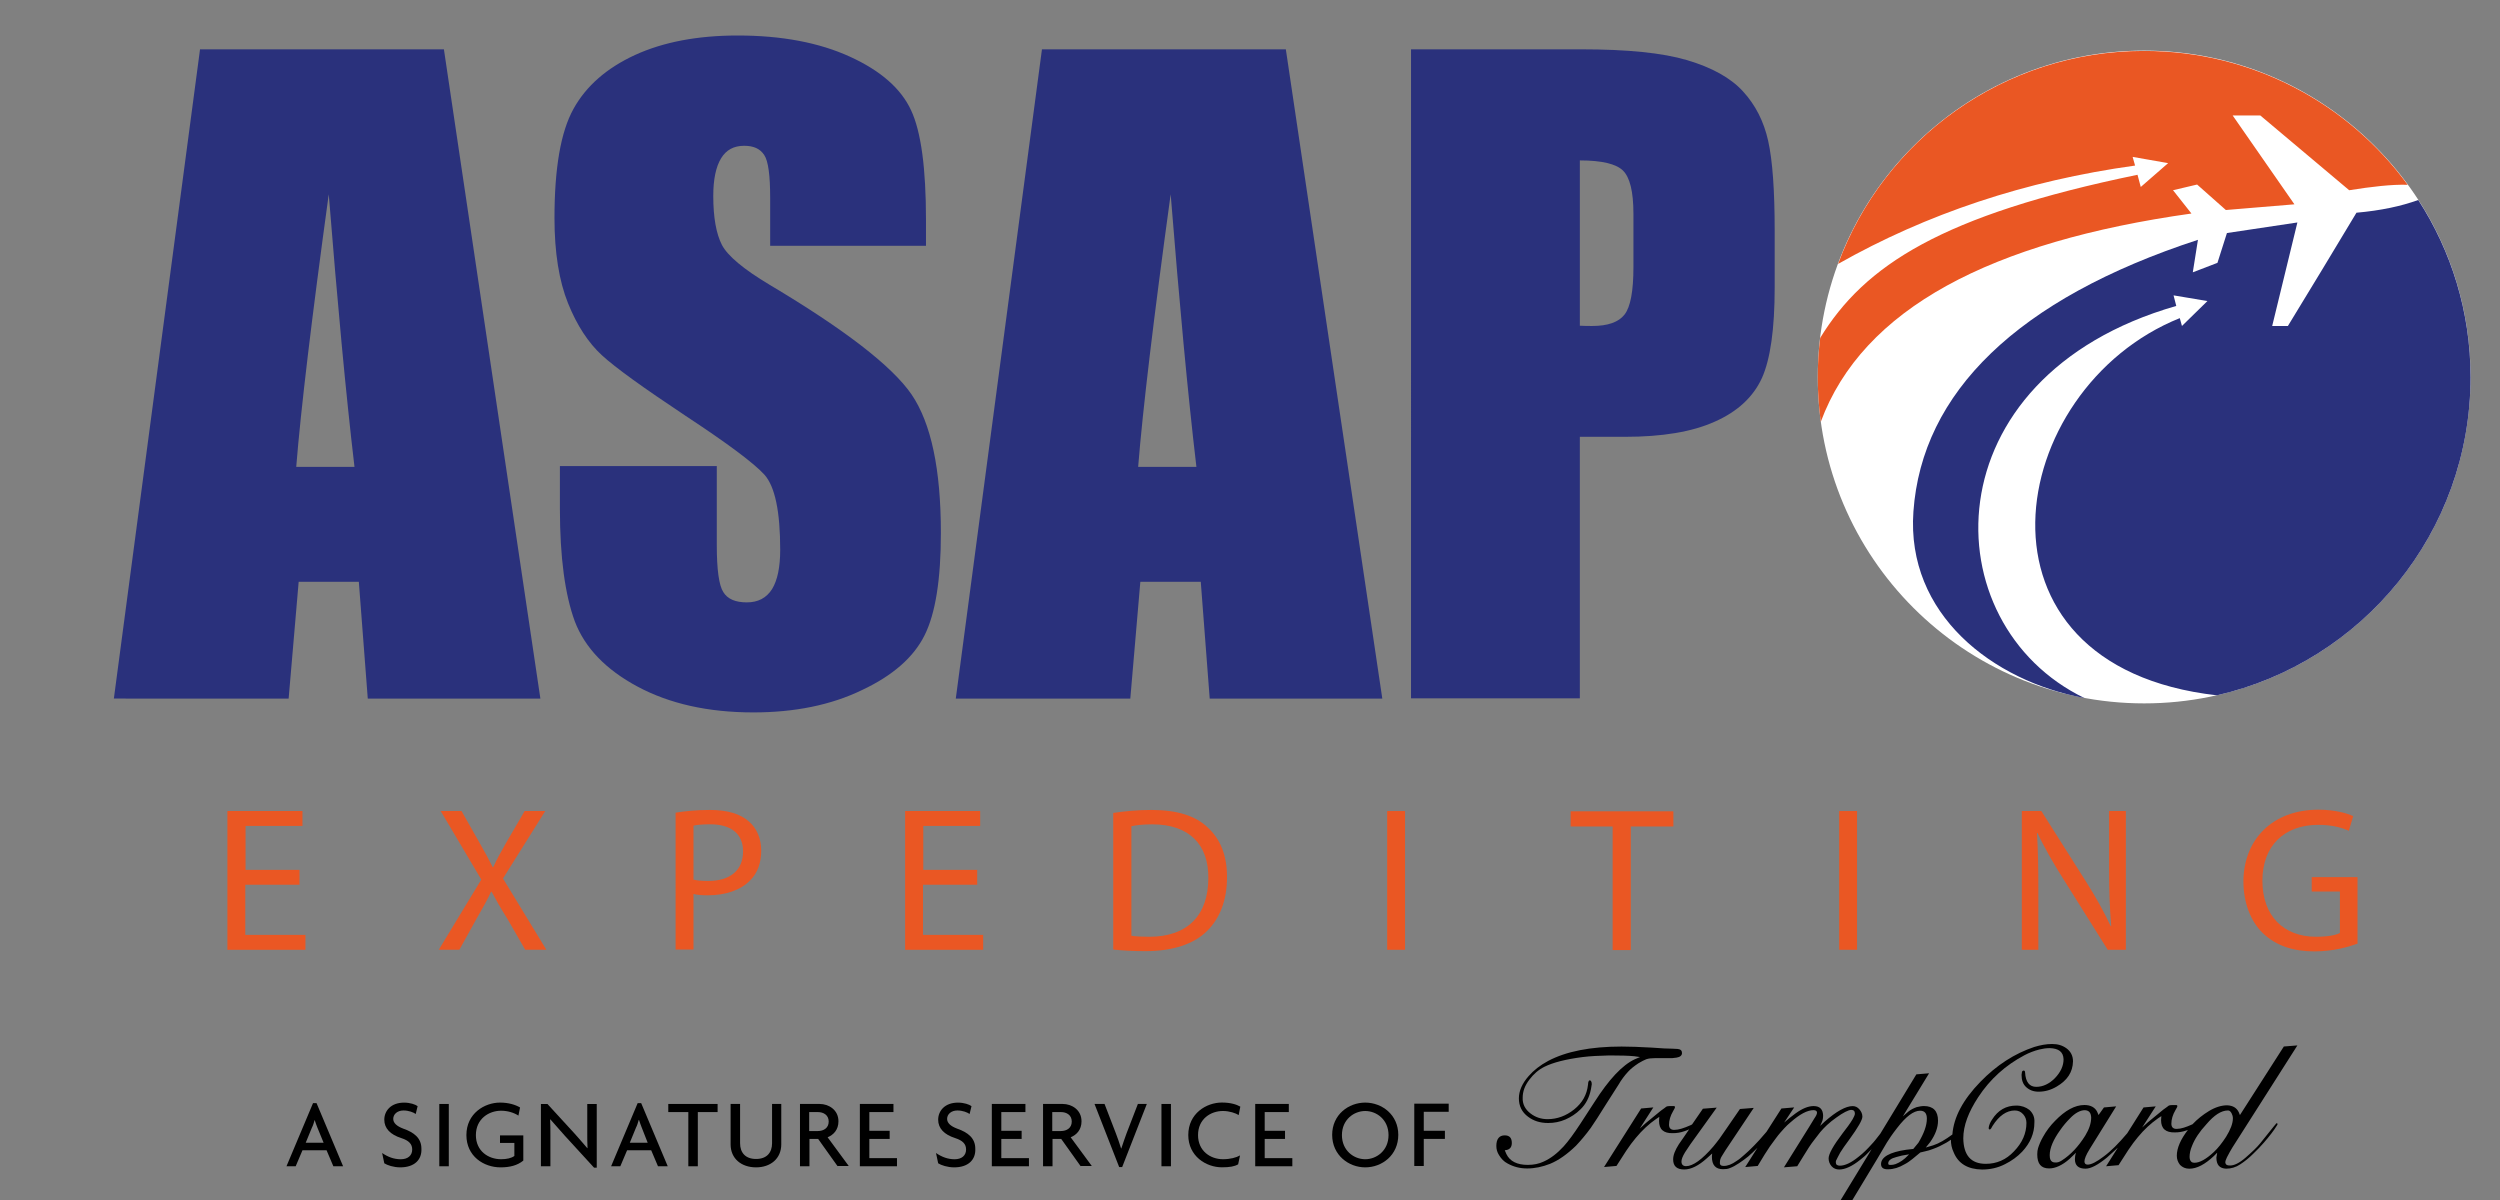
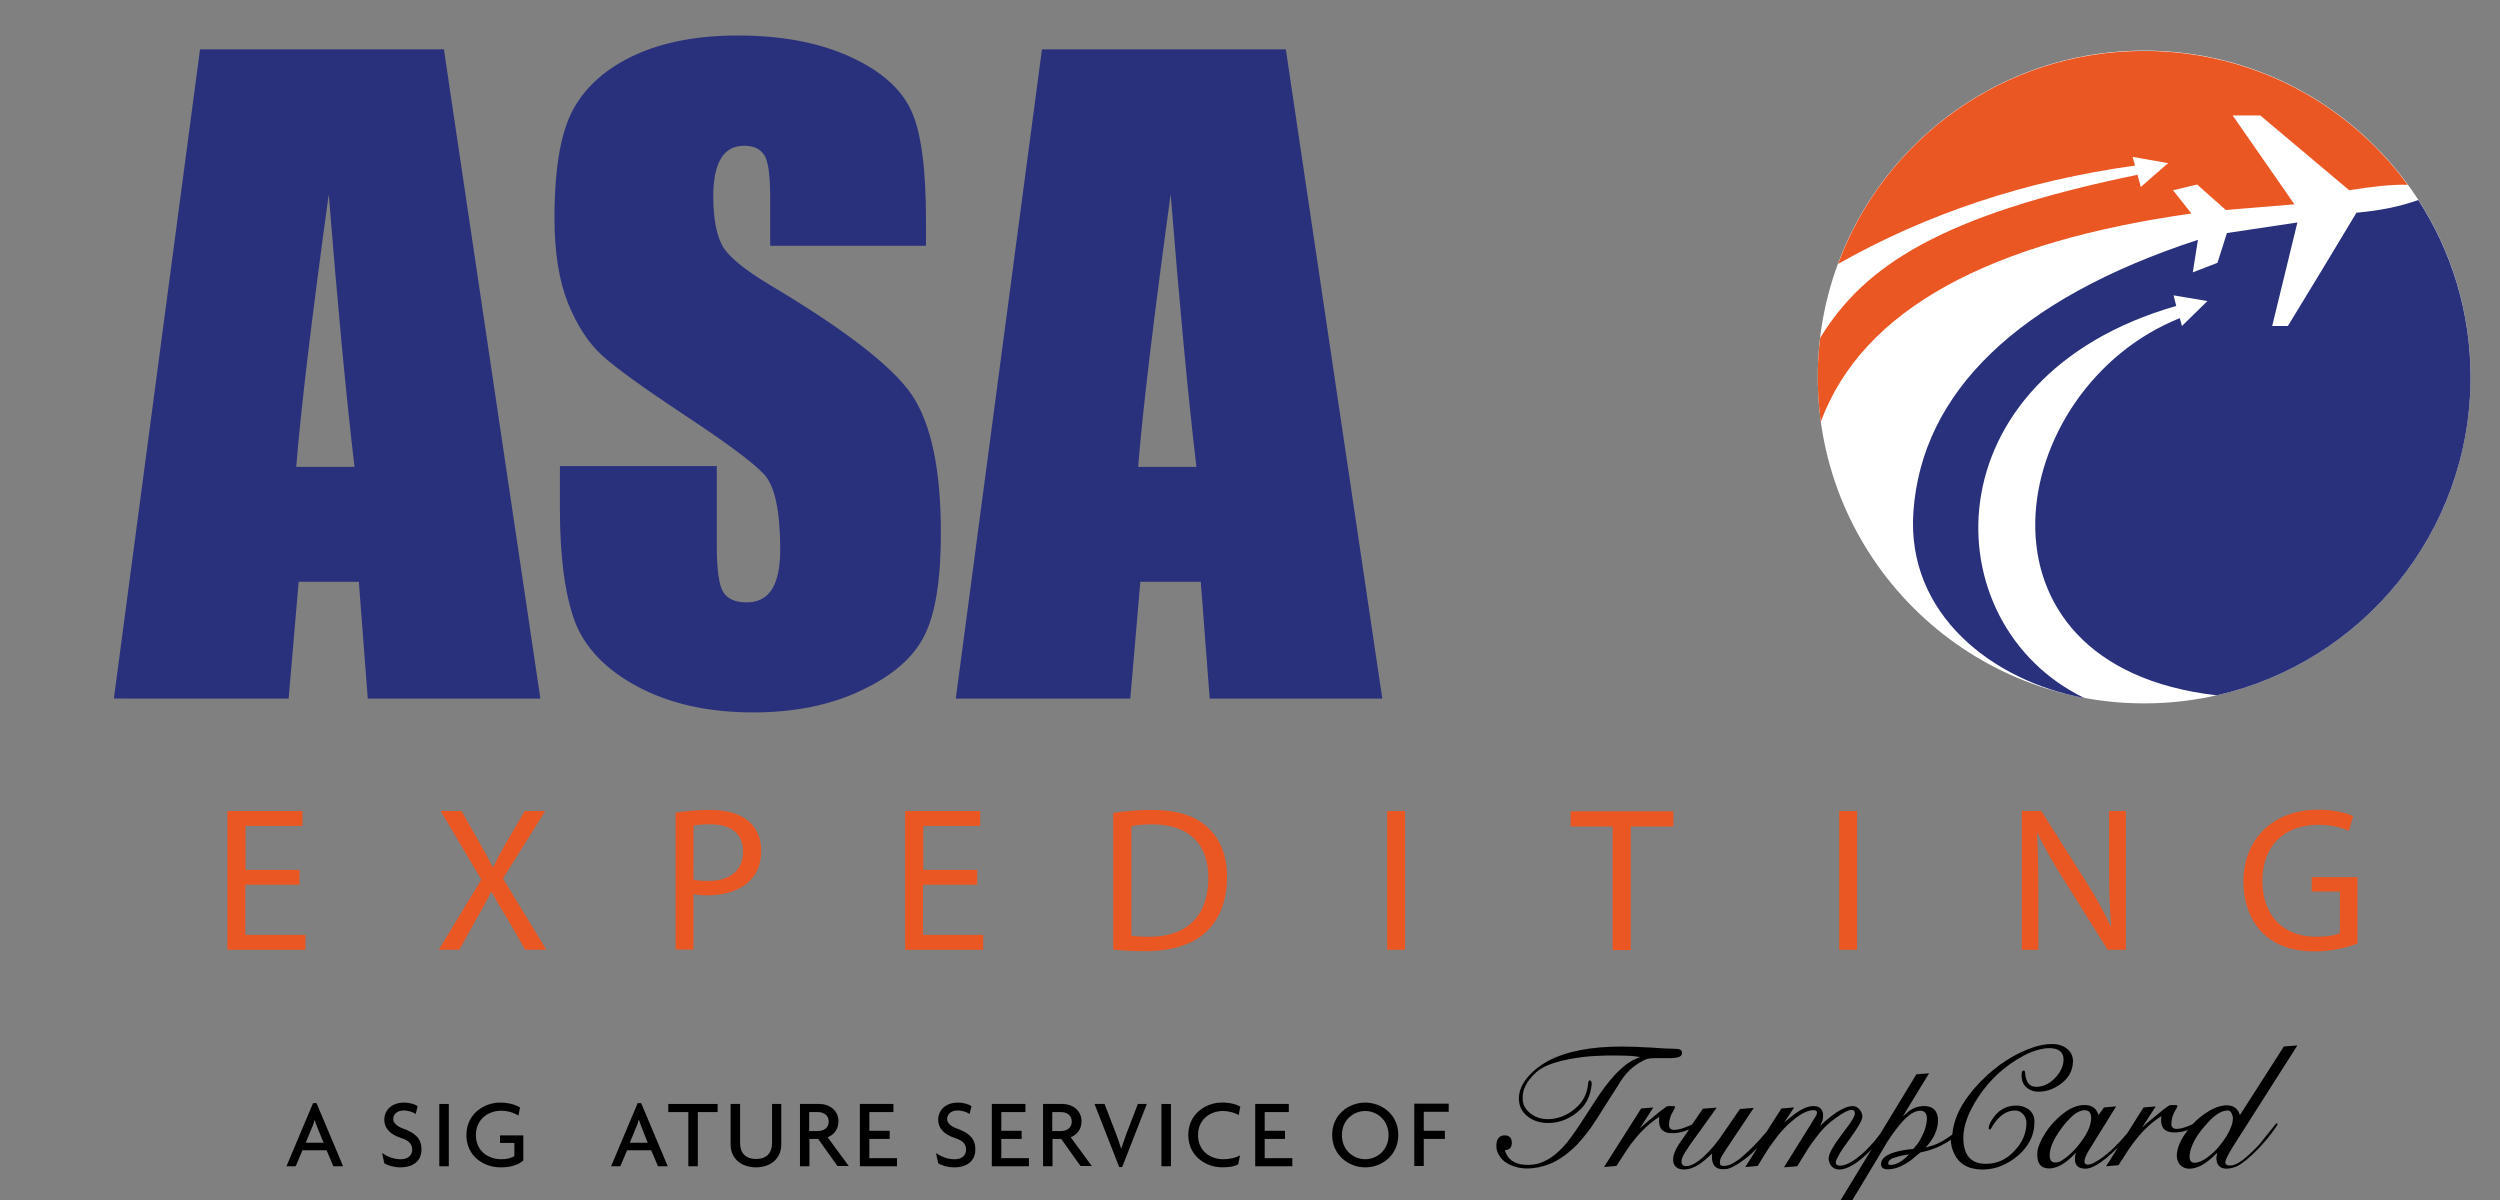
<svg xmlns="http://www.w3.org/2000/svg" version="1.1" id="Layer_1" x="0px" y="0px" width="625px" height="300px" viewBox="-18.017 -11.248 625 300" enable-background="new -18.017 -11.248 625 300" xml:space="preserve">
  <rect x="-18.017" y="-11.248" width="625" height="300" fill="#808080" stroke="none" />
  <g id="Layer_3">
    <circle fill="#FFFFFF" cx="518.021" cy="83.002" r="81.597" />
  </g>
  <g id="Layer_1_2_">
    <g id="Layer_1_1_">
      <g>
        <g>
          <g>
            <path fill="#EA5723" d="M583.902,34.954C569.066,14.63,545.085,1.487,517.987,1.487c-35.103,0-65.034,22.152-76.483,53.247       c22.152-12.533,46.813-20.798,74.248-24.591l-0.609-2.168l8.874,1.558l-6.842,5.962l-0.813-3.049       c-48.979,10.094-68.218,22.626-79.328,40.781c-0.406,3.185-0.609,6.504-0.609,9.824c0,3.793,0.271,7.52,0.745,11.178       c10.5-28.385,42.61-45.051,92.674-52.096l-4.604-5.826l6.021-1.422l7.188,6.369l17.139-1.423l-15.443-22.22h6.908       l22.229,18.697C574.824,35.427,579.974,34.817,583.902,34.954z" />
            <path fill="#2A317C" d="M536.211,162.583c36.311-8.267,63.408-40.713,63.408-79.531c0-16.326-4.813-31.569-13.075-44.306       c-4.268,1.558-9.349,2.642-15.445,3.185c-5.688,9.483-11.381,18.899-17.14,28.316h-3.929l6.3-25.878l-17.613,2.642       l-2.371,7.453l-6.164,2.37l1.287-8.129c-45.186,14.769-69.031,38.208-71.132,67.947c-1.829,25.675,19.781,42.341,42.747,46.605       c-38.141-18.426-39.021-80.208,22.965-98.023l-0.678-2.642l8.469,1.422l-6.368,6.232l-0.542-1.964       C483.1,85.897,471.313,155.268,536.211,162.583z" />
          </g>
          <g>
            <g>
              <path fill="#2A317C" d="M92.961,1.082l24.117,162.313H73.925L71.69,134.2H56.65l-2.507,29.194H10.449L31.991,1.082H92.961        L92.961,1.082z M70.605,105.475c-2.168-18.358-4.268-41.121-6.436-68.149c-4.268,31.094-6.978,53.789-8.129,68.149H70.605z" />
              <path fill="#2A317C" d="M213.749,50.195h-39.224v-11.99c0-5.623-0.474-9.213-1.49-10.704        c-1.016-1.558-2.642-2.303-5.013-2.303c-2.574,0-4.471,1.017-5.758,3.116c-1.287,2.1-1.964,5.216-1.964,9.416        c0,5.42,0.745,9.484,2.167,12.263c1.423,2.709,5.352,6.028,11.923,9.958c18.765,11.178,30.62,20.323,35.498,27.436        c4.877,7.182,7.316,18.697,7.316,34.617c0,11.584-1.355,20.121-4.064,25.541c-2.71,5.487-7.926,10.098-15.717,13.752        c-7.723,3.729-16.8,5.559-27.098,5.559c-11.313,0-20.933-2.168-28.927-6.438s-13.21-9.754-15.716-16.325        c-2.439-6.641-3.726-15.988-3.726-28.184v-10.636h39.224v19.78c0,6.098,0.542,10.025,1.626,11.721        c1.084,1.762,3.048,2.572,5.894,2.572c2.778,0,4.878-1.084,6.3-3.317c1.355-2.235,2.032-5.487,2.032-9.823        c0-9.552-1.287-15.783-3.929-18.765c-2.642-2.913-9.281-7.858-19.781-14.769c-10.5-6.979-17.478-11.992-20.865-15.106        c-3.388-3.116-6.233-7.452-8.468-13.008c-2.235-5.555-3.387-12.668-3.387-21.271c0-12.465,1.558-21.543,4.742-27.301        c3.184-5.758,8.333-10.229,15.378-13.481c7.113-3.25,15.649-4.877,25.675-4.877c10.975,0,20.323,1.762,28.046,5.284        c7.723,3.522,12.804,7.994,15.311,13.413c2.506,5.352,3.726,14.497,3.726,27.438v6.436L213.749,50.195L213.749,50.195z" />
              <path fill="#2A317C" d="M303.442,1.082l24.116,162.313H284.41l-2.235-29.194h-15.107l-2.507,29.194h-43.63L242.472,1.082        H303.442L303.442,1.082z M281.086,105.475c-2.168-18.358-4.268-41.121-6.436-68.149c-4.268,31.094-6.978,53.789-8.129,68.149        H281.086z" />
-               <path fill="#2A317C" d="M334.739,1.082h42.544c11.517,0,20.323,0.881,26.479,2.709c6.165,1.829,10.851,4.403,13.956,7.791        c3.116,3.389,5.227,7.52,6.311,12.396c1.084,4.878,1.626,12.33,1.626,22.492v14.158c0,10.365-1.084,17.952-3.188,22.627        c-2.167,4.741-6.097,8.399-11.787,10.907c-5.688,2.573-13.21,3.793-22.423,3.793h-11.313v65.374h-42.205L334.739,1.082        L334.739,1.082z M376.944,28.856V70.18c1.22,0.067,2.229,0.067,3.105,0.067c3.861,0,6.571-0.948,8.063-2.845        c1.49-1.897,2.229-5.895,2.229-11.855V42.204c0-5.555-0.885-9.146-2.646-10.839C386.021,29.737,382.432,28.856,376.944,28.856        z" />
            </g>
          </g>
        </g>
        <g>
          <path fill="#EA5723" d="M56.786,209.938H43.305v12.528h15.039v3.729h-19.51v-34.688h18.765v3.729H43.373v10.979h13.481v3.729      L56.786,209.938L56.786,209.938z" />
          <path fill="#EA5723" d="M113.284,226.193l-4.403-7.652c-1.829-2.914-2.913-4.813-3.997-6.844h-0.135      c-0.948,2.031-1.964,3.859-3.726,6.908l-4.2,7.588h-5.148l10.636-17.547l-10.162-17.143h5.216l4.607,8.131      c1.287,2.232,2.235,3.994,3.184,5.896h0.136c0.948-2.031,1.829-3.658,3.116-5.896l4.742-8.131h5.148l-10.568,16.869      l10.839,17.813L113.284,226.193L113.284,226.193z" />
          <path fill="#EA5723" d="M150.882,191.917c2.167-0.34,5.013-0.681,8.604-0.681c4.403,0,7.655,1.019,9.755,2.914      c1.897,1.625,3.049,4.199,3.049,7.248c0,3.117-0.949,5.623-2.71,7.386c-2.371,2.508-6.232,3.795-10.636,3.795      c-1.355,0-2.574-0.068-3.59-0.34v13.889h-4.471L150.882,191.917L150.882,191.917z M155.354,208.646      c0.948,0.271,2.235,0.34,3.726,0.34c5.42,0,8.671-2.646,8.671-7.385c0-4.604-3.251-6.771-8.197-6.771      c-1.965,0-3.455,0.137-4.2,0.34V208.646z" />
          <path fill="#EA5723" d="M226.214,209.938h-13.481v12.528h15.04v3.729h-19.51v-34.688h18.765v3.729H212.8v10.979h13.481v3.729      L226.214,209.938L226.214,209.938z" />
          <path fill="#EA5723" d="M260.289,191.982c2.709-0.404,5.961-0.746,9.552-0.746c6.436,0,11.042,1.49,14.023,4.34      c3.116,2.844,4.877,6.842,4.877,12.465c0,5.688-1.761,10.297-5.013,13.479c-3.252,3.25-8.604,5.018-15.311,5.018      c-3.184,0-5.894-0.141-8.129-0.406L260.289,191.982L260.289,191.982z M264.76,222.673c1.152,0.203,2.778,0.271,4.539,0.271      c9.552,0,14.768-5.354,14.768-14.694c0.068-8.197-4.606-13.412-14.023-13.412c-2.303,0-4.064,0.203-5.216,0.479v27.36      L264.76,222.673L264.76,222.673z" />
          <path fill="#EA5723" d="M333.249,191.511v34.688h-4.471v-34.688H333.249L333.249,191.511z" />
          <path fill="#EA5723" d="M385.209,195.373h-10.568v-3.795h25.687v3.795H389.68v30.896h-4.538v-30.896H385.209z" />
          <path fill="#EA5723" d="M446.246,191.511v34.688h-4.471v-34.688H446.246L446.246,191.511z" />
          <path fill="#EA5723" d="M487.435,226.193v-34.688h4.878l11.11,17.549c2.574,4.064,4.606,7.724,6.232,11.242l0.135-0.063      c-0.406-4.604-0.542-8.875-0.542-14.229v-14.496h4.2v34.688h-4.538l-11.043-17.609c-2.438-3.859-4.742-7.791-6.503-11.584      l-0.136,0.064c0.271,4.396,0.339,8.535,0.339,14.293v14.836h-4.139L487.435,226.193L487.435,226.193z" />
          <path fill="#EA5723" d="M571.234,224.705c-2.032,0.746-5.962,1.896-10.646,1.896c-5.217,0-9.552-1.354-12.938-4.604      c-2.98-2.914-4.813-7.521-4.813-12.938c0.067-10.365,7.188-17.888,18.771-17.888c3.997,0,7.182,0.881,8.672,1.625l-1.084,3.658      c-1.829-0.813-4.2-1.49-7.655-1.49c-8.468,0-13.955,5.22-13.955,13.955c0,8.812,5.284,14.021,13.413,14.021      c2.913,0,4.945-0.4,5.962-0.943v-10.363h-7.046v-3.592h11.449v16.666L571.234,224.705L571.234,224.705z" />
        </g>
        <g>
          <g>
            <path d="M386.563,260c0.745-1.287,1.563-2.371,2.439-3.314c0.677-0.744,1.558-1.428,2.574-2.104       c0.813-0.477,1.422-0.813,1.964-1.018c0.61-0.205,1.288-0.271,2.101-0.271h2.777h1.559l1.151-0.137       c0.881-0.139,1.354-0.541,1.354-1.15c0-0.604-0.35-0.941-1.084-1.016l-1.354-0.068l-2.032-0.063l-3.049-0.202l-4.2-0.199       l-3.387-0.067c-7.791,0-13.888,1.228-18.358,3.596c-2.022,1.084-3.647,2.369-4.878,3.794c-1.626,1.829-2.438,3.729-2.438,5.559       c0,1.896,0.745,3.453,2.303,4.604c1.355,1.021,2.981,1.562,5.014,1.562c1.49,0,2.913-0.271,4.335-0.881       c1.355-0.608,2.646-1.426,3.729-2.511c1.354-1.284,2.235-2.979,2.642-5.077l0.203-1.228c0-0.339-0.063-0.604-0.203-0.813       l-0.203-0.14h-0.192l-0.146,0.14l-0.136,0.34l-0.063,0.604c-0.271,2.509-1.43,4.539-3.451,6.166       c-2.032,1.625-4.271,2.438-6.646,2.438c-1.626,0-3.049-0.479-4.268-1.422c-1.355-1.021-2.032-2.371-1.965-3.935       c0-1.563,0.542-3.052,1.688-4.539c1.021-1.354,2.235-2.438,3.729-3.188c2.168-1.084,5.353-1.896,9.553-2.438       c1.016-0.139,2.1-0.205,3.116-0.271l3.59-0.137c2.777,0,4.878,0.063,6.229,0.199l1.434,0.205l-1.287,0.541       c-3.188,1.488-6.504,5.08-10.101,10.703l-3.521,5.42c-1.559,2.371-2.913,4.271-4.2,5.688c-1.559,1.688-3.185,2.979-5.014,3.793       c-1.151,0.541-2.438,0.813-3.934,0.813c-2.646,0-4.478-0.881-5.354-2.711l-0.407-0.947l0.479-0.065       c0.881-0.2,1.287-0.813,1.287-1.762c0-1.287-0.609-1.896-1.771-1.896c-1.354,0-2.1,0.881-2.1,2.646       c0,0.813,0.203,1.562,0.678,2.303c0.542,0.884,1.219,1.627,2.167,2.104c1.491,0.813,3.049,1.223,4.878,1.223       c1.897,0,3.794-0.408,5.69-1.152c2.168-0.881,4.336-2.438,6.504-4.537c1.146-1.221,2.371-2.645,3.654-4.398l1.626-2.438       l2.307-3.654L386.563,260z" />
            <path d="M489.332,266.23c-0.881-0.682-1.965-1.084-3.252-1.084c-2.574,0-4.606,1.146-6.097,3.521       c-0.407,0.606-0.688,1.224-0.813,1.896v0.405l0.136,0.138h0.203c0.067,0,0.136-0.138,0.271-0.271l0.339-0.604       c1.626-2.569,3.521-3.858,5.556-3.858c0.813,0,1.49,0.271,2.104,0.944c0.542,0.604,0.813,1.354,0.813,2.168       c0,2.574-1.017,4.942-3.116,7.108c-1.965,2.104-4.336,3.115-7.046,3.115c-3.726,0-5.555-2.166-5.623-6.365       c0-3.186,1.287-6.567,3.729-10.299c2.979-4.539,6.842-7.992,11.584-10.5c1.146-0.604,2.371-1.084,3.726-1.424       c0.813-0.203,1.694-0.338,2.574-0.338c2.236,0.065,3.388,0.946,3.455,2.774c0,1.688-0.745,3.252-2.168,4.739       c-1.422,1.424-2.98,2.166-4.674,2.166c-1.694,0-2.646-1.221-2.777-3.592l-0.068-0.341c-0.063-0.063-0.135-0.139-0.271-0.139       c-0.271,0-0.479,0.202-0.479,0.606l-0.063,0.478c0,1.286,0.339,2.308,1.147,3.053c0.813,0.74,1.822,1.146,3.109,1.146       c1.563,0,3.05-0.404,4.539-1.287c2.646-1.559,3.997-3.59,4.064-6.299c0-1.424-0.609-2.508-1.626-3.252       c-1.021-0.746-2.168-1.084-3.594-1.084c-1.487,0-2.909,0.271-4.479,0.744c-4.877,1.625-9.416,4.537-13.479,8.732       c-4.337,4.477-6.646,8.813-6.979,13.146c-1.761,1.287-3.313,2.23-4.812,2.711l-1.827,0.541l1.084-1.354       c1.285-1.826,1.965-3.596,1.965-5.354c0-2.438-1.222-3.658-3.522-3.658c-0.604,0-1.22,0.138-1.818,0.271       c-0.745,0.271-1.434,0.605-2.032,1.084l-1.423,1.223l6.563-10.771l-3.185,0.271l-9.013,14.836       c-0.945,1.222-1.626,2.104-2.169,2.646c-1.021,1.146-2.104,2.23-3.251,3.111c-1.828,1.49-3.395,2.236-4.682,2.236       c-0.678,0-1.018-0.27-1.018-0.813c0-0.203,0-0.406,0.137-0.605l0.339-0.682l0.608-1.148c0.476-0.744,1.221-1.896,2.305-3.316       c2.168-2.979,3.252-4.879,3.252-5.688c0-0.68-0.271-1.287-0.745-1.828c-0.474-0.543-1.017-0.813-1.688-0.813       c-1.691,0-4.063,1.285-7.046,3.93l-1.084,1.021l0.398-0.883c0.271-0.541,0.346-1.148,0.346-1.768       c-0.063-1.484-0.813-2.307-2.371-2.307c-1.354,0-2.852,0.607-4.604,1.896l-1.49,1.146l-1.281,1.084l2.511-3.793l-3.188,0.271       l-3.726,5.826l-1.829,2.1l-1.287,1.355c-0.949,0.947-1.762,1.766-2.507,2.371c-0.609,0.541-1.224,1.082-1.896,1.489       c-1.146,0.813-2.168,1.22-3.185,1.22c-0.68,0-1.021-0.271-0.948-0.881c0-0.541,0.136-1.021,0.479-1.563l0.882-1.425       l7.104-10.642L416.971,266l-3.445,5.012l-1.693,2.439c-0.542,0.678-1.017,1.354-1.49,1.895       c-2.845,3.32-5.146,4.945-6.842,4.945c-0.745,0-1.151-0.406-1.151-1.15c0-0.543,0.271-1.287,0.888-2.305l1.354-2.031       l6.571-9.146l-3.455,0.271l-2.71,3.935l-0.406,0.202c-1.689,0.742-2.979,1.146-3.93,1.146       c-0.948,0.066-1.422-0.404-1.422-1.287c0-1.084,0.338-2.229,1.016-3.387l0.339-0.609c0.067-0.135,0.136-0.271,0.136-0.402       l-0.063-0.199l-0.203-0.064h-1.019c-0.403,0-0.742,0.064-0.945,0.199l-0.339,0.271l-0.949,0.683l-1.151,0.944l-2.642,2.17       l-1.49,1.354l3.391-5.281l-3.053,0.271l-9.273,14.633l3.109-0.271l2.438-3.793c0.813-1.223,1.626-2.307,2.371-3.188       c1.626-1.965,3.313-3.521,5.081-4.741l0.813-0.543l-0.063,1.021c0,2.103,1.146,3.115,3.453,3.052       c0.943,0,1.896-0.14,2.851-0.479c0.401-0.137,0.813-0.271,1.22-0.476l-1.485,2.168l-1.086,1.56       c-0.944,1.49-1.425,2.709-1.425,3.793c0,1.693,0.947,2.513,2.776,2.513c1.688,0,3.591-0.947,5.623-2.777l1.354-1.219       l-0.063,0.813c0,2.104,0.944,3.112,2.771,3.112c0.683,0,1.225-0.063,1.691-0.271c0.745-0.271,1.491-0.68,2.304-1.223       c0.813-0.541,1.563-1.084,2.31-1.688c0.744-0.609,1.485-1.354,2.308-2.168l-3.051,4.812l3.114-0.271       c1.283-2.168,2.308-3.793,3.049-4.877l1.488-2.031c0.741-1.021,1.485-1.828,2.104-2.508c0.476-0.543,1.018-1.021,1.56-1.488       c2.308-2.032,4.198-3.051,5.763-3.051c0.2,0,0.479,0.063,0.604,0.137l0.203,0.203l0.063,0.271c0,0.402-0.271,0.884-0.684,1.486       l-1.285,2.104l-6.303,10.097l3.32-0.271l1.625-2.646c0.944-1.562,1.762-2.846,2.569-3.858c0.542-0.742,1.084-1.424,1.563-2.029       c0.542-0.604,1.084-1.225,1.688-1.766c0.739-0.679,1.484-1.285,2.365-1.896c1.693-1.226,2.913-1.828,3.658-1.896       c0.684,0,0.948,0.34,0.948,0.946c0,0.201-0.067,0.402-0.203,0.681l-0.339,0.678c-0.677,1.148-1.563,2.308-2.506,3.521       c-2.371,3.115-3.523,5.218-3.523,6.302c0,0.744,0.271,1.426,0.746,1.967c0.479,0.543,1.151,0.813,1.896,0.813       c1.479,0,3.252-0.813,5.273-2.438c0.609-0.478,1.287-1.021,1.896-1.688c0.271-0.271,0.604-0.608,0.946-0.948l-10.847,17.814       l3.115-0.271l9.078-15.039l2.438-4.134c0.543-0.881,1.354-2.104,2.568-3.657c2.234-2.91,4.136-4.336,5.761-4.336       c1.149,0,1.691,0.682,1.691,1.969c0,1.763-0.745,3.729-2.104,6.024l-1.286,1.562l-1.765,0.203       c-4.136,0.605-6.304,1.826-6.304,3.592c0,0.884,0.606,1.354,1.827,1.287c1.287,0,2.646-0.403,4.135-1.287       c0.683-0.34,1.286-0.813,1.896-1.284l1.967-1.628l1.147-0.271c0.68-0.139,1.354-0.342,2.028-0.607       c1.147-0.402,2.23-0.945,3.314-1.561c0.406-0.271,0.813-0.479,1.149-0.746c0,1.084,0.201,2.104,0.679,3.116       c1.149,2.849,3.521,4.271,7.11,4.337c1.968,0,3.933-0.404,5.762-1.354c1.626-0.813,3.048-1.827,4.271-3.114       c2.029-2.168,3.052-4.604,3.052-7.248C490.688,268.063,490.212,267.044,489.332,266.23z M454.715,279.982       c-0.339,0-0.542,0-0.604-0.139c-0.067-0.063-0.067-0.141-0.067-0.271c0-0.683,0.678-1.224,2.032-1.563l0,0       c0.881-0.271,1.829-0.478,2.771-0.604l0.406-0.068l-0.271,0.271c-0.948,1.021-2.032,1.767-3.116,2.17       C455.46,279.916,455.053,279.982,454.715,279.982L454.715,279.982z" />
            <path d="M550.708,270.023l-0.339,0.406l-3.319,4.133c-0.813,1.02-2.101,2.229-3.658,3.59c-1.559,1.354-2.913,2.033-3.997,1.969       c-0.541,0-0.881-0.139-1.017-0.479l-0.067-0.271c0-0.338,0.146-0.746,0.406-1.287c0.479-0.943,0.948-1.762,1.355-2.438       l16.258-25.539l-3.387,0.271l-10.979,17.144l-0.271-0.681c-0.541-1.146-1.49-1.69-2.912-1.764       c-1.423,0-2.981,0.479-4.539,1.424c-1.563,0.947-2.913,2.031-4.133,3.317c-1.626,0.744-2.913,1.148-3.861,1.148       c-0.948,0.063-1.423-0.404-1.423-1.285c0-1.084,0.339-2.233,1.017-3.394l0.339-0.604c0.067-0.14,0.146-0.271,0.146-0.403       l-0.068-0.205l-0.203-0.063h-1.016c-0.407,0-0.746,0.063-0.949,0.194l-0.338,0.271l-0.949,0.681l-1.146,0.946l-2.646,2.166       l-1.49,1.354l3.396-5.28l-3.052,0.271l-4.063,6.438c-2.168,2.569-4.133,4.539-5.896,5.821c-1.77,1.354-3.113,2.031-3.996,2.031       c-0.542,0-0.813-0.271-0.813-0.813c0-0.604,0.406-1.625,1.287-3.052l6.644-10.7l-3.054,0.271l-1.354,1.896l-0.344-0.813       c-0.542-1.084-1.626-1.692-3.188-1.692c-2.371,0-4.813,1.354-7.313,3.937c-1.225,1.222-2.23,2.572-3.054,4.063       c-0.542,0.947-0.94,1.896-1.22,2.776c-0.135,0.474-0.203,0.945-0.203,1.558c0,2.371,0.948,3.522,2.981,3.522       c1.558,0,3.313-0.813,5.078-2.37l1.627-1.563c-0.202,0.604-0.271,1.147-0.271,1.625c0,1.563,0.88,2.369,2.646,2.369       c1.354,0,3.107-0.943,5.354-2.771l2.104-1.897c0.197-0.197,0.4-0.397,0.604-0.541l-2.913,4.606l3.116-0.271l2.438-3.796       c0.813-1.219,1.625-2.303,2.365-3.186c1.625-1.967,3.319-3.521,5.08-4.74l0.813-0.543l-0.068,1.021       c0,2.104,1.152,3.114,3.455,3.052c0.948,0,1.896-0.141,2.847-0.479c0.145-0.063,0.271-0.063,0.405-0.138l0,0       c-1.829,2.371-2.771,4.539-2.771,6.438c0,0.882,0.271,1.625,0.813,2.31c0.609,0.604,1.354,0.942,2.308,0.942       c1.896,0,3.935-1.084,6.161-3.188l0.813-0.813l-0.203,1.221c0,1.828,0.813,2.711,2.438,2.774c1.226,0,2.438-0.343,3.521-1.084       c1.148-0.743,2.232-1.625,3.316-2.712c0.941-0.883,1.822-1.825,2.646-2.771c0.678-0.813,1.287-1.488,1.829-2.234l0.745-1.02       c0.271-0.402,0.542-0.813,0.744-1.148l0.063-0.271l-0.271-0.141C550.979,269.755,550.843,269.822,550.708,270.023z        M504.777,268.128c0,1.49-0.542,2.979-1.49,4.539c-1.693,2.711-3.658,4.813-5.896,6.231c-0.542,0.338-1.084,0.541-1.626,0.476       c-1.22,0-1.354-1.084-1.354-1.828c0-1.762,0.881-3.858,2.643-6.301c0.745-1.084,1.563-2.033,2.438-2.914       c1.287-1.354,2.574-2.031,3.726-2.031C504.235,266.367,504.71,266.91,504.777,268.128z M538.988,266.367       c0.339,0,0.604,0.201,0.881,0.678c0.203,0.406,0.338,0.813,0.338,1.287c0,1.287-0.609,2.846-1.693,4.604       c-1.016,1.563-2.021,2.852-3.105,3.857c-1.896,1.766-3.522,2.645-4.742,2.645c-0.406,0-0.688-0.063-0.881-0.27       c-0.271-0.271-0.406-0.678-0.406-1.219c0-0.814,0.203-1.766,0.604-2.711c0.684-1.764,1.896-3.594,3.597-5.422       C535.533,267.52,537.295,266.367,538.988,266.367C538.92,266.367,538.92,266.367,538.988,266.367z" />
          </g>
          <g>
            <path d="M65.321,280.32l-1.693-3.994h-6.029l-1.694,3.994h-2.303l6.639-15.781h0.88l6.639,15.781H65.321z M61.325,270.636       c-0.204-0.543-0.474-1.221-0.678-1.895l0,0c-0.203,0.678-0.406,1.422-0.677,1.895l-1.558,3.798h4.471L61.325,270.636z" />
            <path d="M82.054,280.593c-1.693,0-3.251-0.541-3.997-1.016l-0.542-2.574c1.49,1.021,2.98,1.562,4.674,1.562       c1.761,0,2.845-0.942,2.845-2.438c0-1.354-0.813-2.23-2.71-2.846c-2.777-0.883-4.268-2.438-4.268-4.605       s1.626-4.268,4.945-4.268c1.558,0,2.845,0.473,3.387,0.881l-0.474,1.963c-0.542-0.406-1.761-0.881-3.048-0.881       c-1.558,0-2.574,0.947-2.574,2.104c0,1.021,0.88,1.825,2.506,2.438c2.71,0.944,4.539,2.371,4.539,5.014       C87.474,278.697,85.577,280.593,82.054,280.593z" />
            <path d="M91.81,280.32v-15.578h2.371v15.578H91.81z" />
            <path d="M107.12,280.593c-4.2,0-8.536-2.772-8.536-8.063c0-5.419,4.539-8.13,8.4-8.13c2.168,0,3.862,0.543,5.013,1.222       l-0.406,2.03c-1.152-0.743-2.71-1.219-4.336-1.219c-3.048,0-6.3,2.024-6.3,6.099c0,3.995,3.117,6.026,6.3,6.026       c1.423,0,2.574-0.271,3.32-0.813v-3.252h-3.591v-1.896h5.826v6.303C111.32,280.121,109.423,280.593,107.12,280.593z" />
-             <path d="M130.491,280.662l-7.316-7.994c-1.151-1.287-2.506-2.846-3.59-4.063h-0.068c0.068,1.422,0.068,2.709,0.068,3.931v7.791       h-2.371v-15.582h1.626l6.707,7.313c0.881,1.019,2.303,2.567,3.252,3.728h0.067c-0.067-1.222-0.067-2.509-0.067-3.658v-7.383       h2.371v15.92L130.491,280.662L130.491,280.662z" />
            <path d="M146.479,280.32l-1.694-3.994h-6.029l-1.693,3.994h-2.303l6.639-15.781h0.881l6.639,15.781H146.479z M142.414,270.636       c-0.203-0.543-0.474-1.221-0.677-1.895h-0.068c-0.203,0.678-0.406,1.422-0.677,1.895l-1.558,3.798h4.471L142.414,270.636z" />
            <path d="M156.437,266.771v13.551h-2.371v-13.551h-5.013v-2.029h12.329v2.029H156.437z" />
            <path d="M171.002,280.593c-3.658,0-6.368-2.168-6.368-5.758v-10.094h2.371v9.821c0,2.306,1.287,3.931,3.997,3.931       c2.709,0,3.997-1.625,3.997-3.931v-9.821h2.303v10.094C177.302,278.425,174.593,280.593,171.002,280.593z" />
            <path d="M191.393,280.32l-4.877-6.842h-2.168v6.842h-2.371v-15.578h4.945c2.168,0,4.674,1.422,4.674,4.336       c0,2.1-1.219,3.387-2.709,3.996l5.284,7.182h-2.777L191.393,280.32L191.393,280.32z M186.448,266.771h-2.167v4.742h2.167       c1.423,0,2.71-0.744,2.71-2.371C189.158,267.52,187.871,266.771,186.448,266.771z" />
            <path d="M196.948,280.32v-15.578h8.4v2.029h-6.029v4.676h5.081v2.031h-5.081v4.813h6.91v2.033L196.948,280.32L196.948,280.32z" />
            <path d="M220.523,280.593c-1.693,0-3.251-0.541-3.997-1.016l-0.542-2.574c1.49,1.021,2.98,1.562,4.674,1.562       c1.761,0,2.845-0.942,2.845-2.438c0-1.354-0.813-2.23-2.71-2.846c-2.777-0.883-4.268-2.438-4.268-4.605       s1.626-4.268,4.945-4.268c1.558,0,2.845,0.473,3.387,0.881l-0.474,1.963c-0.542-0.406-1.762-0.881-3.049-0.881       c-1.558,0-2.574,0.947-2.574,2.104c0,1.021,0.881,1.825,2.507,2.438c2.709,0.944,4.539,2.371,4.539,5.014       C225.943,278.697,224.046,280.593,220.523,280.593z" />
            <path d="M229.939,280.32v-15.578h8.4v2.029h-6.029v4.676h5.081v2.031h-5.081v4.813h6.91v2.033L229.939,280.32L229.939,280.32z" />
            <path d="M252.16,280.32l-4.877-6.842h-2.168v6.842h-2.371v-15.578h4.945c2.168,0,4.674,1.422,4.674,4.336       c0,2.1-1.219,3.387-2.71,3.996l5.284,7.182h-2.777V280.32L252.16,280.32z M247.214,266.771h-2.168v4.742h2.168       c1.422,0,2.709-0.744,2.709-2.371C249.923,267.52,248.637,266.771,247.214,266.771z" />
            <path d="M262.524,280.523h-0.745l-6.165-15.781h2.506l2.845,7.385c0.407,1.084,0.881,2.371,1.287,3.729h0.068       c0.406-1.287,0.881-2.571,1.287-3.729l2.845-7.385h2.235L262.524,280.523z" />
            <path d="M272.347,280.32v-15.578h2.371v15.578H272.347z" />
            <path d="M291.654,267.52c-0.745-0.478-2.303-1.021-3.929-1.021c-3.048,0-6.232,1.965-6.232,6.028       c0,3.996,3.116,6.029,6.232,6.029c1.829,0,3.32-0.406,4.268-0.949l-0.474,2.229c-0.949,0.541-2.1,0.744-4.065,0.744       c-3.929,0-8.4-2.771-8.4-8.063c0-5.42,4.539-8.129,8.4-8.129c2.168,0,3.658,0.479,4.607,1.021L291.654,267.52z" />
            <path d="M295.787,280.32v-15.578h8.399v2.029h-6.028v4.676h5.081v2.031h-5.081v4.813h6.909v2.033L295.787,280.32       L295.787,280.32z" />
            <path d="M323.291,280.593c-4.133,0-8.266-3.047-8.266-8.129c0-5.014,4.063-8.063,8.266-8.063s8.265,3.052,8.265,8.063       C331.556,277.546,327.491,280.593,323.291,280.593z M323.291,266.503c-2.846,0-5.826,2.168-5.826,6.027       c0,3.86,2.98,6.028,5.826,6.028c2.845,0,5.826-2.168,5.826-6.029C329.117,268.671,326.136,266.503,323.291,266.503z" />
            <path d="M337.924,266.771v4.676h5.284v2.031h-5.284v6.771h-2.371v-15.58h8.604v2.031h-6.232L337.924,266.771L337.924,266.771z" />
          </g>
        </g>
      </g>
    </g>
  </g>
</svg>